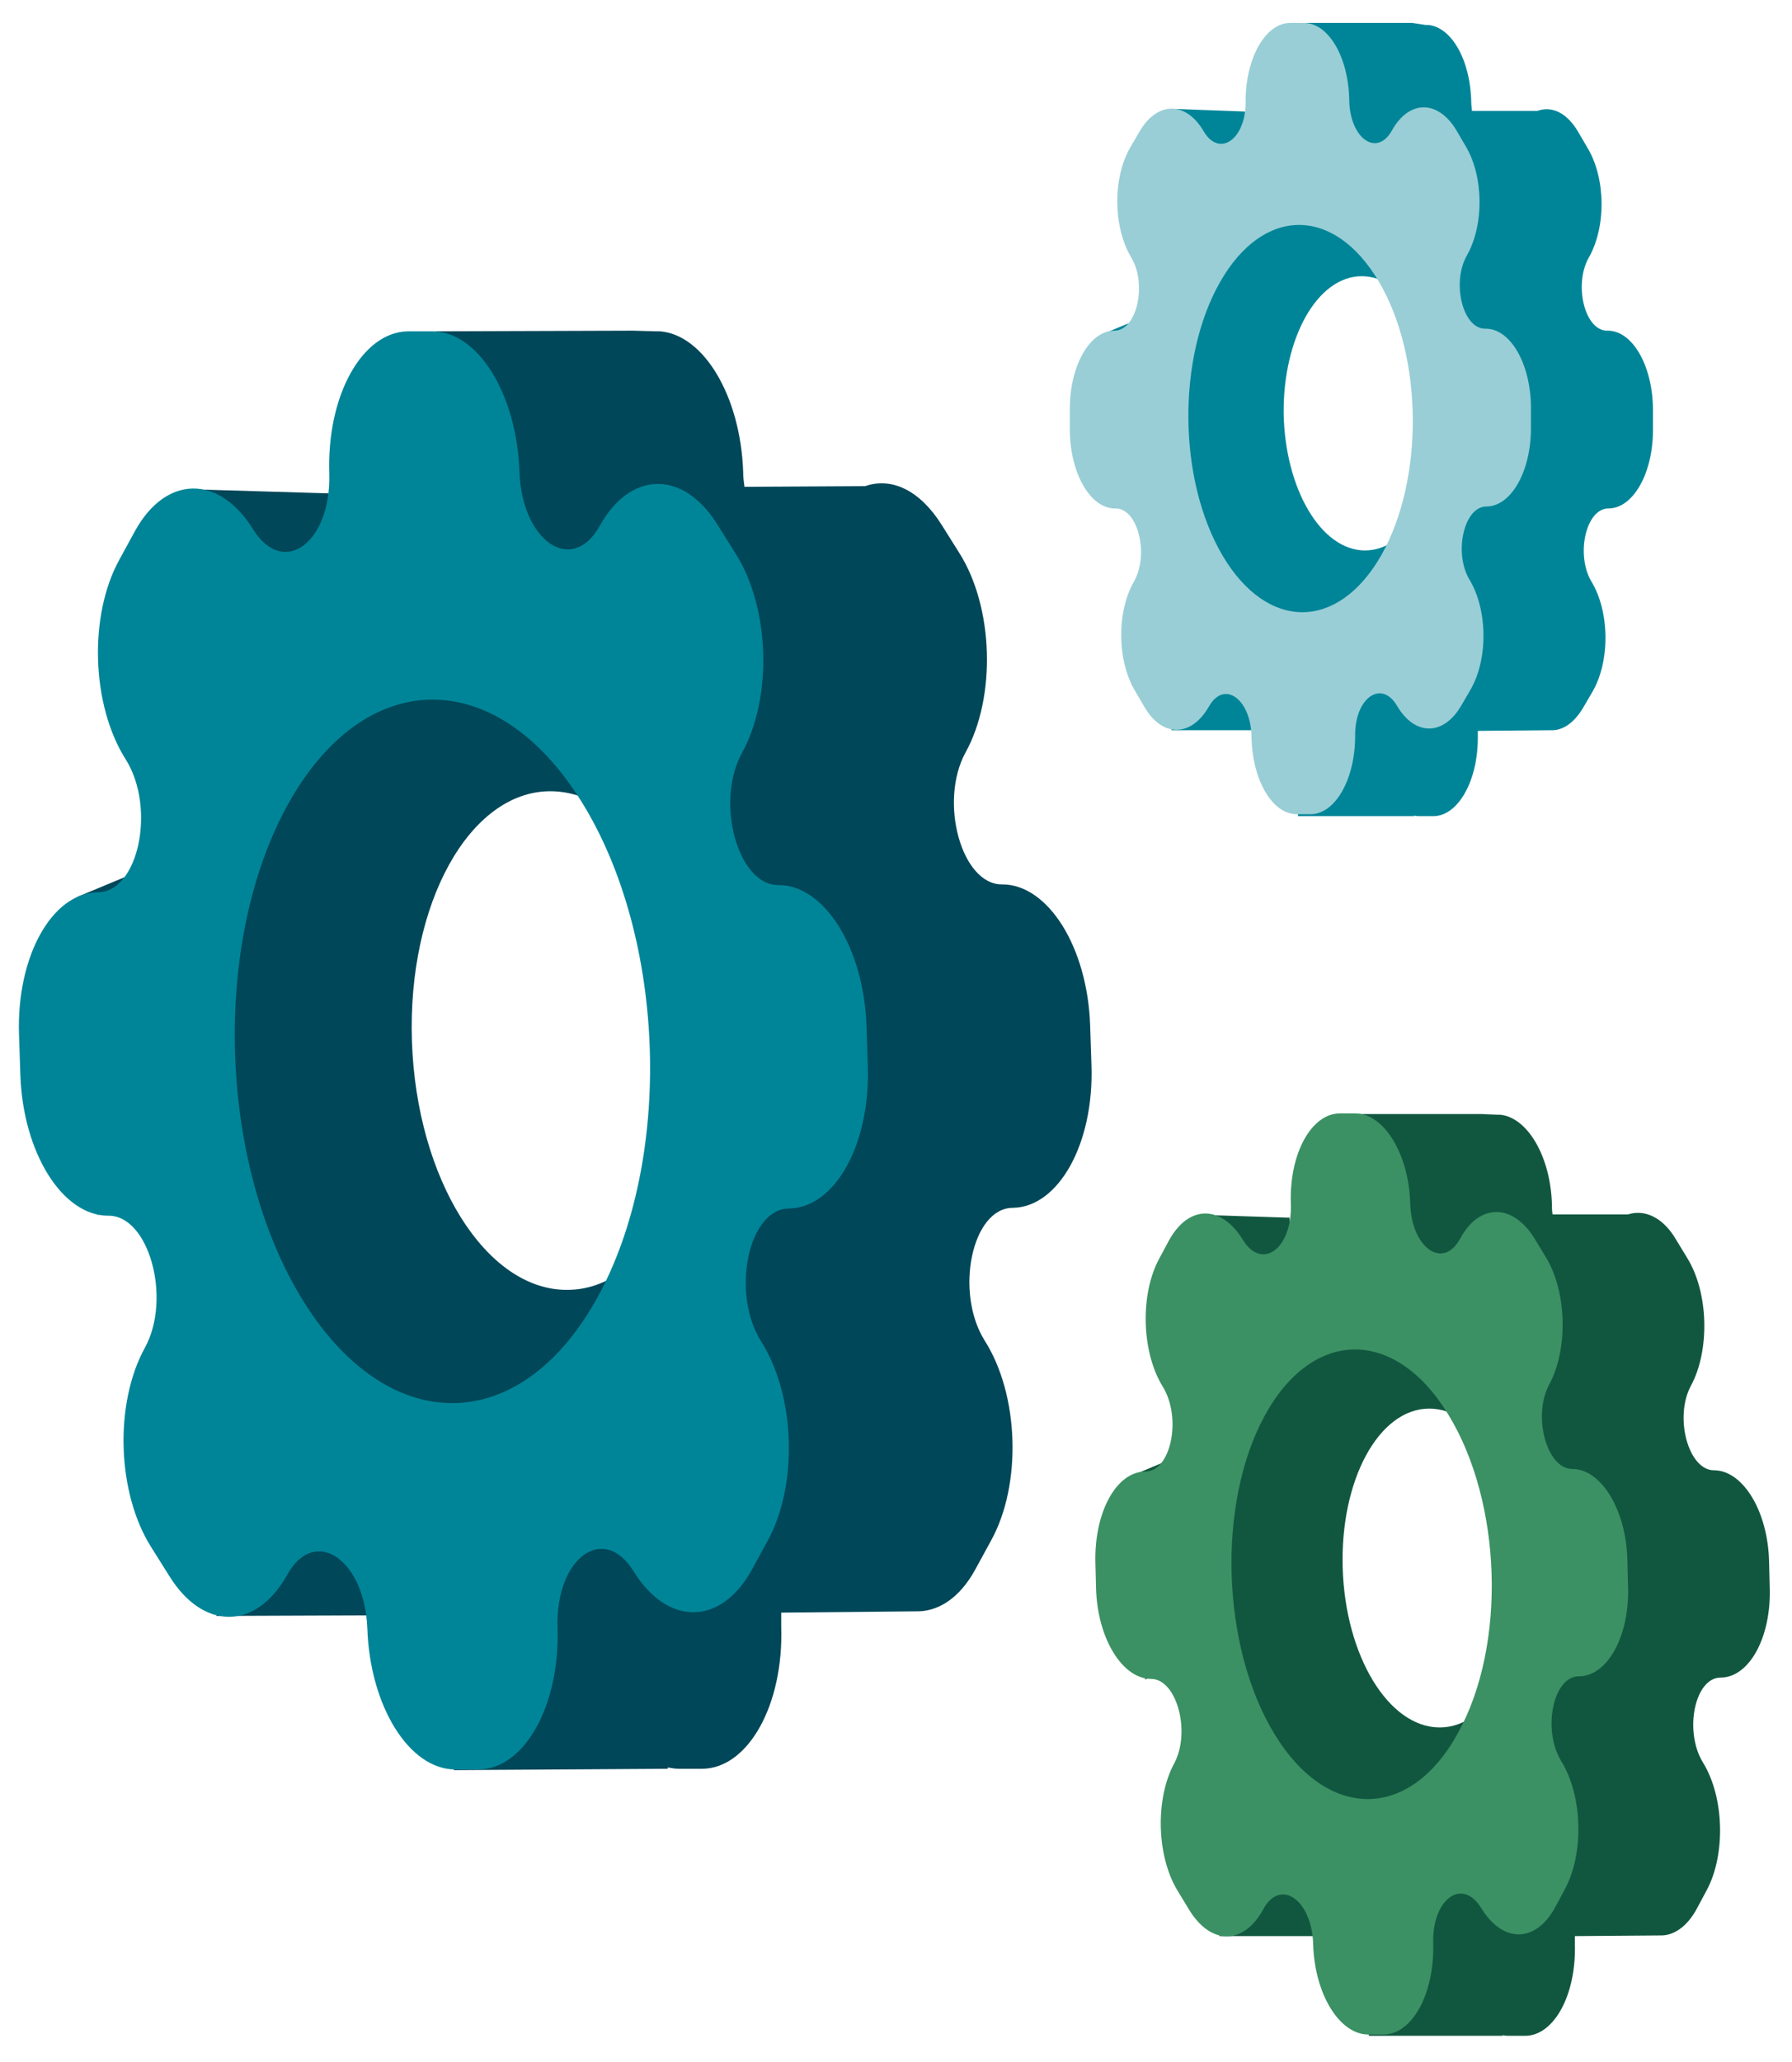
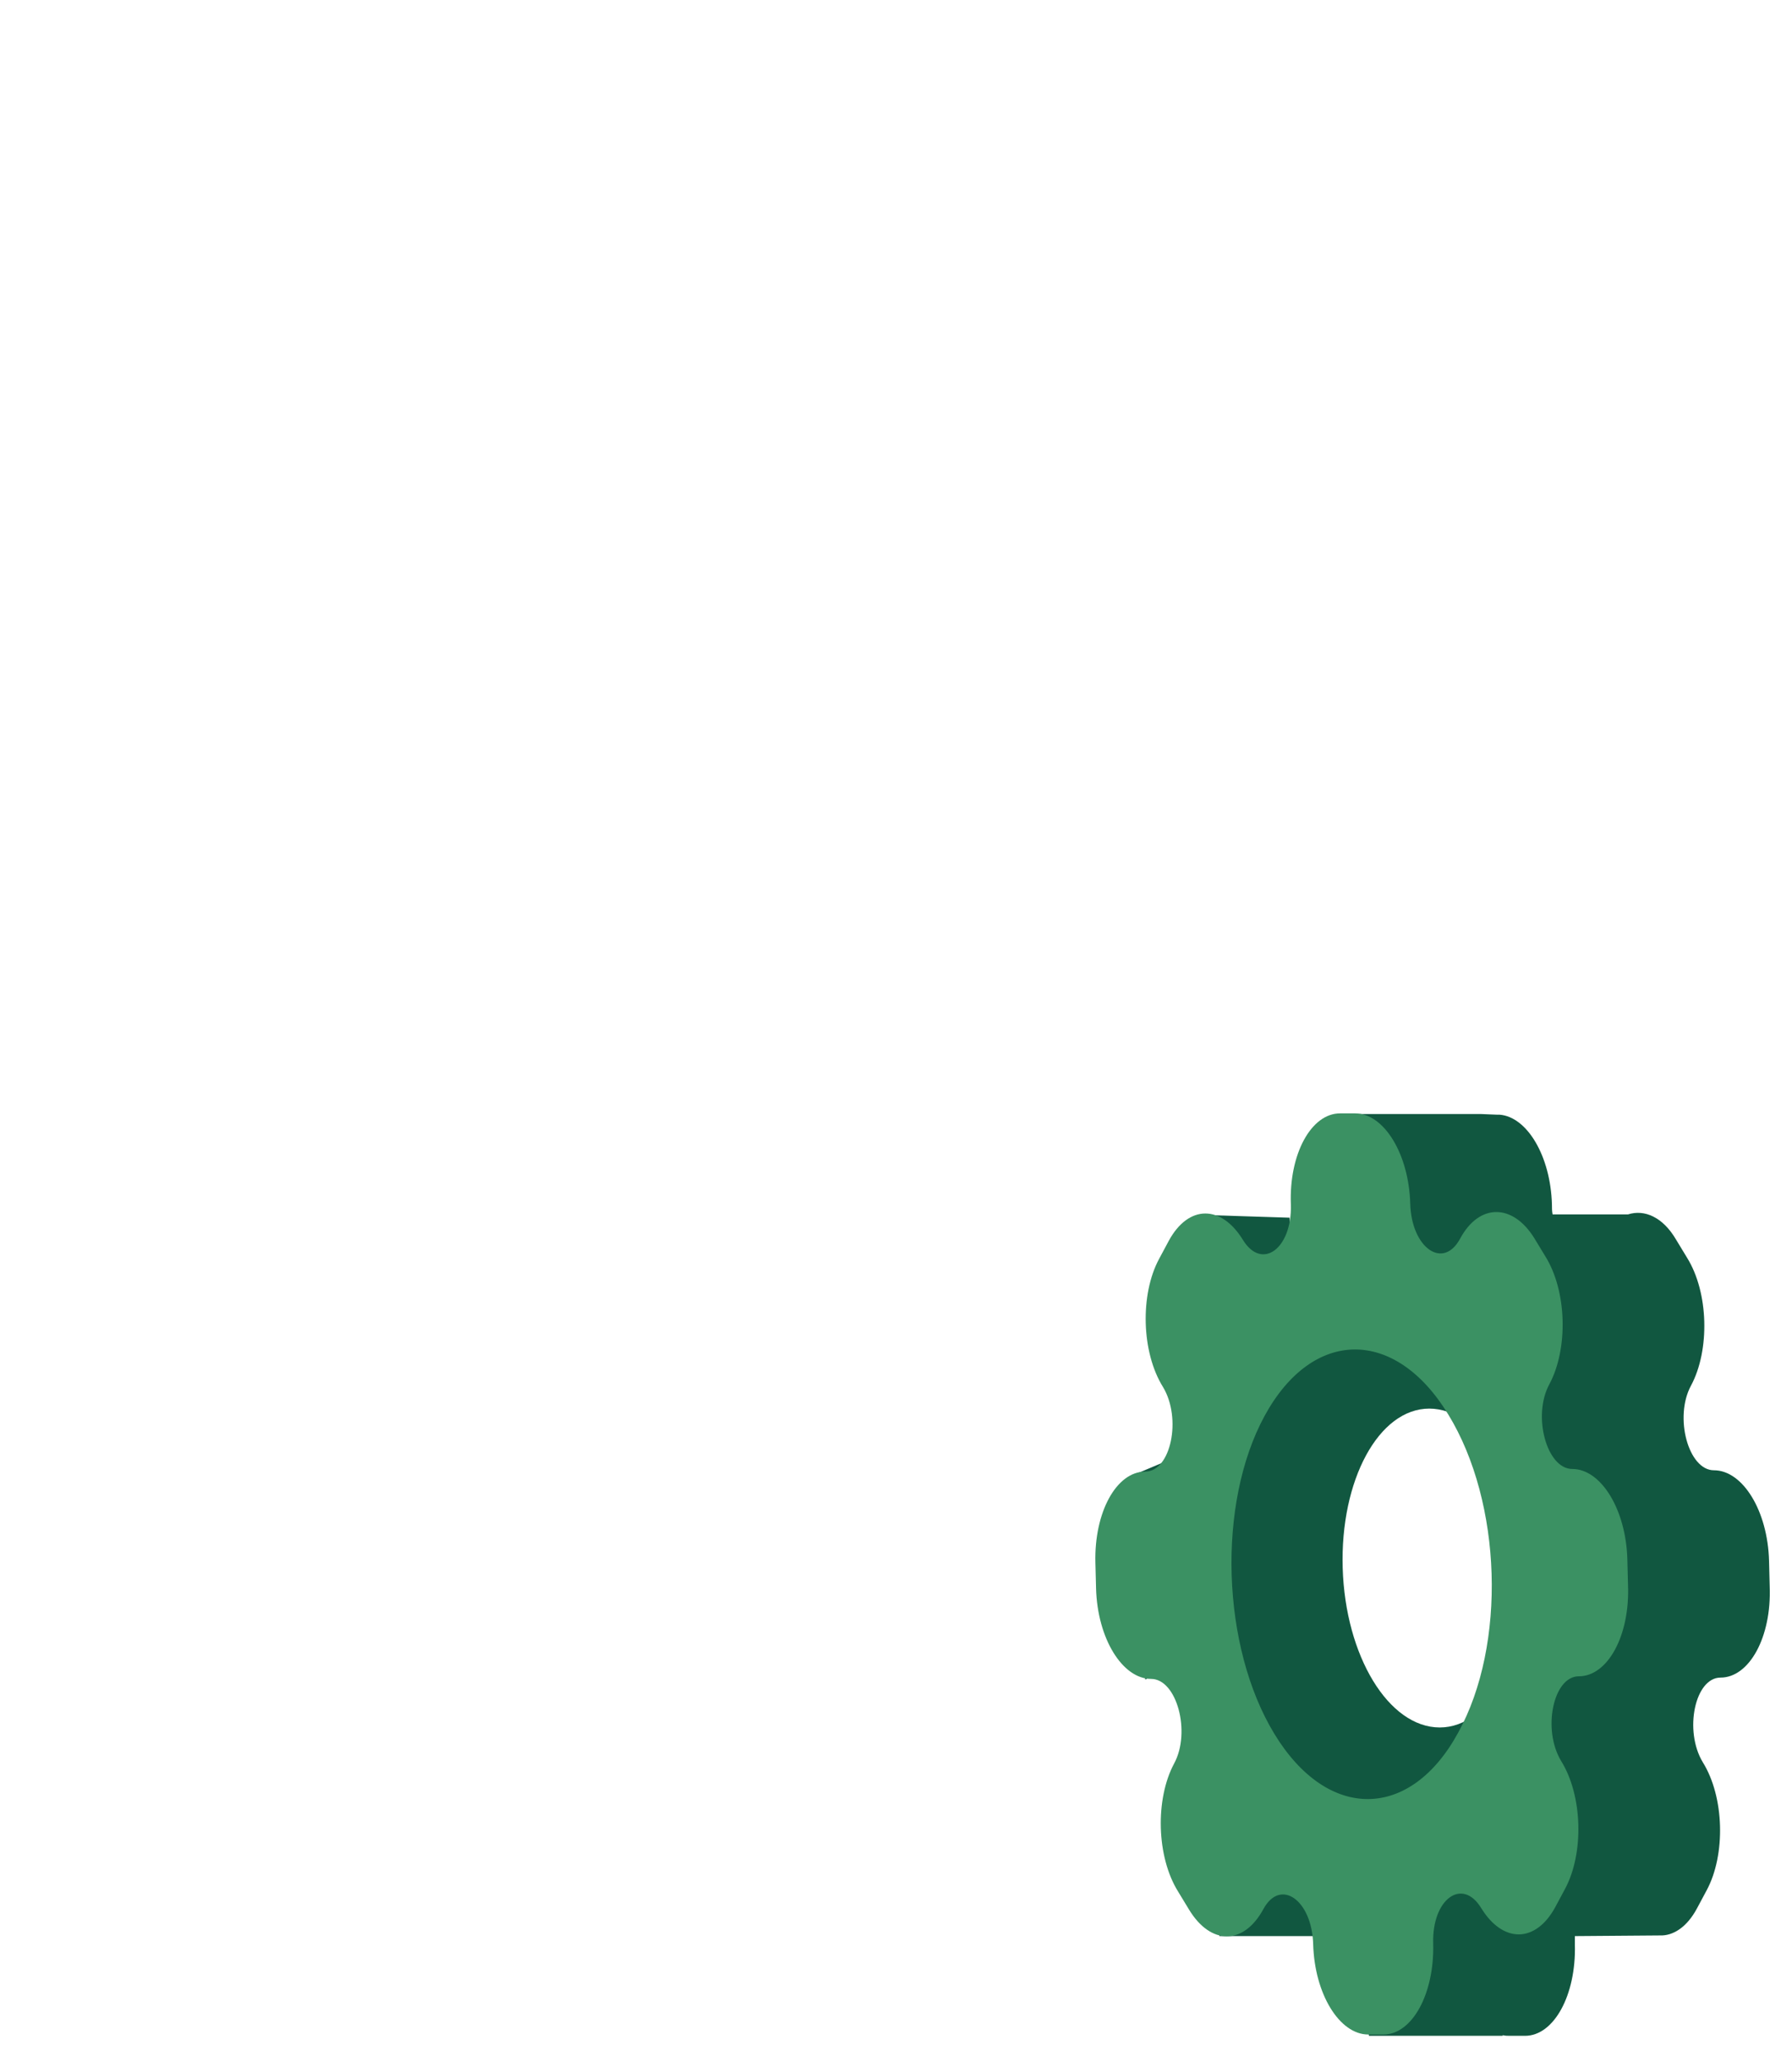
<svg xmlns="http://www.w3.org/2000/svg" version="1.1" id="Layer_1" x="0px" y="0px" viewBox="0 0 273.2 314.3" style="enable-background:new 0 0 273.2 314.3;" xml:space="preserve">
  <g>
-     <path style="fill:#004759;" d="M96.5,50.4l-30,0.1l-2.2,17L61,74.9c-2.3,0.9-4.5,2.8-6.2,5.9l-2.4,4.4c-0.5,0.9-1,1.9-1.3,3l-1-13   l-20.1-0.6L25,131.2l-13.2,5.5l3.1,48.5l12.8-6.9c1.4,12.6,3.2,28.9,3.2,28.9l3.6,2.6c-0.2,5.2-1.5,36.5-1.5,36.5l26.1-0.1   l-2.4-11.4c0.2,0.4,0.4,0.7,0.6,1l2.7,4.3c2,3.2,4.4,5.1,6.8,5.9l2.4,23.8l32.6-0.2l0-0.2c0.6,0.1,1.1,0.2,1.7,0.2l3.6,0   c7-0.1,12.4-9.8,12-21.7l0,0c0-0.7,0-1.4,0-2.1l20.5-0.2l0,0c3.4,0.1,6.7-2,9.1-6.4l2.4-4.4c4.7-8.5,4.3-22.2-1-30.5   c-4.6-7.4-1.9-20.2,4.3-20.2c7-0.1,12.4-9.8,12-21.7l-0.2-6.1c-0.4-11.9-6.4-21.5-13.4-21.5l0,0c-6.2,0.1-9.7-12.6-5.6-20.1l0,0   c4.7-8.5,4.3-22.2-1-30.5l-2.7-4.3c-3.3-5.2-7.6-7.2-11.6-5.8l0,0l-18.4,0.1c-0.1-0.7-0.2-1.5-0.2-2.3c-0.4-11.5-6-20.9-12.7-21.4   l0,0l-0.3,0c-0.1,0-0.2,0-0.3,0L96.5,50.4C96.5,50.4,96.5,50.4,96.5,50.4z M107.6,158.5c0.7,21-8.8,38.1-21.1,38.1   c-12.4,0.1-23-16.9-23.7-37.9c-0.7-21,8.8-38.1,21.1-38.1S106.9,137.5,107.6,158.5z" />
-     <path style="fill:#008598;" d="M91.4,80.2L91.4,80.2c-4.2,7.5-11.8,2.3-12.2-8.2l0,0C78.8,60,72.8,50.4,65.8,50.5l-3.6,0   c-7,0.1-12.4,9.8-12,21.7l0,0c0.3,10.5-7,15.9-11.6,8.5l0,0c-5.2-8.4-13.3-8.3-18,0.2l-2.4,4.4c-4.7,8.5-4.3,22.2,1,30.5l0,0   c4.6,7.4,1.9,20.2-4.3,20.2h0c-7,0.1-12.4,9.8-12,21.7l0.2,6.1c0.4,11.9,6.4,21.5,13.4,21.5l0,0c6.2-0.1,9.7,12.6,5.6,20.1l0,0   c-4.7,8.5-4.3,22.2,1,30.5l2.7,4.3c5.2,8.4,13.3,8.3,18-0.2c4.2-7.5,11.8-2.3,12.2,8.2l0,0c0.4,11.9,6.4,21.5,13.4,21.5l3.6,0   c7-0.1,12.4-9.8,12-21.7l0,0c-0.3-10.5,7-15.9,11.6-8.5l0,0c5.2,8.4,13.3,8.3,18-0.2l2.4-4.4c4.7-8.5,4.3-22.2-1-30.5   c-4.6-7.4-1.9-20.2,4.3-20.2c7-0.1,12.4-9.8,12-21.7l-0.2-6.1c-0.4-11.9-6.4-21.5-13.4-21.5l0,0c-6.2,0.1-9.7-12.6-5.6-20.1l0,0   c4.7-8.5,4.3-22.2-1-30.5l-2.7-4.3C104.2,71.6,96.1,71.7,91.4,80.2z M91,197.9c-11.7,21.1-31.7,21.3-44.7,0.5s-14.1-54.7-2.4-75.8   c11.7-21.1,31.7-21.3,44.7-0.5C101.6,142.9,102.7,176.8,91,197.9z" />
-   </g>
+     </g>
  <g>
    <path style="fill:#115740;" d="M225.8,169.8l-18.8,0l-1.4,10.9l-2.1,4.7c-1.4,0.5-2.8,1.8-3.9,3.8l-1.5,2.8   c-0.3,0.6-0.6,1.2-0.8,1.9l-0.7-8.3l-12.6-0.4l-3.1,36.2l-8.3,3.5l2,31.1l8-4.4c0.9,8.1,2,18.5,2,18.5l2.2,1.7   c-0.1,3.3-0.9,23.3-0.9,23.3h16.4l-1.5-7.3c0.1,0.2,0.2,0.5,0.4,0.7l1.7,2.8c1.2,2,2.7,3.3,4.3,3.8l1.5,15.2l20.4,0l0-0.1   c0.4,0.1,0.7,0.1,1.1,0.1l2.3,0c4.4,0,7.8-6.2,7.6-13.9l0,0c0-0.5,0-0.9,0-1.3l12.9-0.1l0,0c2.1,0.1,4.2-1.3,5.7-4.1l1.5-2.8   c2.9-5.4,2.7-14.2-0.6-19.5c-2.9-4.8-1.2-12.9,2.7-12.9c4.4,0,7.8-6.2,7.5-13.9l-0.1-3.9c-0.2-7.6-4-13.8-8.4-13.8v0   c-3.9,0-6.1-8.1-3.5-12.9l0,0c2.9-5.4,2.7-14.2-0.6-19.5l-1.7-2.8c-2-3.4-4.8-4.6-7.3-3.8l0,0h-11.5c-0.1-0.5-0.1-1-0.1-1.5   c-0.2-7.4-3.8-13.4-8-13.7l0,0l-0.2,0c-0.1,0-0.1,0-0.2,0L225.8,169.8C225.8,169.8,225.8,169.8,225.8,169.8z M232.7,239   c0.4,13.4-5.5,24.3-13.2,24.3c-7.8,0-14.4-10.9-14.8-24.3c-0.4-13.4,5.5-24.3,13.2-24.3C225.6,214.7,232.3,225.6,232.7,239z" />
    <path style="fill:#3B9163;" d="M222.6,188.8L222.6,188.8c-2.6,4.8-7.4,1.4-7.6-5.3l0,0c-0.2-7.6-4-13.8-8.4-13.8l-2.3,0   c-4.4,0-7.8,6.2-7.5,13.9l0,0c0.2,6.7-4.4,10.1-7.3,5.4v0c-3.3-5.4-8.3-5.4-11.3,0.1l-1.5,2.8c-2.9,5.4-2.7,14.2,0.6,19.5l0,0   c2.9,4.8,1.2,12.9-2.7,12.9h0c-4.4,0-7.8,6.2-7.6,13.9l0.1,3.9c0.2,7.6,4,13.8,8.4,13.8l0,0c3.9,0,6.1,8.1,3.5,12.9l0,0   c-2.9,5.4-2.7,14.2,0.6,19.5l1.7,2.8c3.3,5.4,8.3,5.4,11.3-0.1c2.6-4.8,7.4-1.4,7.6,5.3l0,0c0.2,7.6,4,13.8,8.4,13.8l2.3,0   c4.4,0,7.8-6.2,7.6-13.9v0c-0.2-6.7,4.4-10.1,7.3-5.4l0,0c3.3,5.4,8.3,5.4,11.3-0.1l1.5-2.8c2.9-5.4,2.7-14.2-0.6-19.5   c-2.9-4.8-1.2-12.9,2.7-12.9c4.4,0,7.8-6.2,7.5-13.9l-0.1-3.9c-0.2-7.6-4-13.8-8.4-13.8l0,0c-3.9,0-6.1-8.1-3.5-12.9l0,0   c2.9-5.4,2.7-14.2-0.6-19.5l-1.7-2.8C230.6,183.4,225.5,183.4,222.6,188.8z M222.3,264.1c-7.3,13.4-19.9,13.5-28,0.2   c-8.1-13.3-8.8-35.1-1.5-48.5c7.3-13.4,19.9-13.5,28-0.2C229,229,229.7,250.7,222.3,264.1z" />
  </g>
  <g>
-     <path style="fill:#008598;" d="M215.3,3.5l-16.2,0l-1.4,9.4l-1.9,4c-1.3,0.5-2.5,1.5-3.4,3.2l-1.4,2.4c-0.3,0.5-0.5,1.1-0.8,1.6   l-0.4-7.1L179,16.6l-3.4,31.2l-7.2,3l1.1,26.7l7-3.7c0.6,7,1.4,15.9,1.4,15.9l1.9,1.5c-0.2,2.9-1.2,20.1-1.2,20.1l14.2,0l-1.2-6.3   c0.1,0.2,0.2,0.4,0.3,0.6l1.4,2.4c1,1.8,2.3,2.8,3.6,3.3l1,13.1l17.7,0l0-0.1c0.3,0.1,0.6,0.1,0.9,0.1l2,0c3.8,0,6.8-5.4,6.8-11.9   v0c0-0.4,0-0.8,0-1.1l11.1-0.1l0,0c1.8,0.1,3.6-1.1,5-3.5l1.4-2.4c2.7-4.7,2.6-12.2-0.2-16.8c-2.4-4.1-0.8-11.1,2.6-11.1   c3.8,0,6.8-5.4,6.8-11.9l0-3.4c-0.1-6.6-3.2-11.9-7-11.8l0,0c-3.4,0-5.1-7-2.8-11.1l0,0c2.7-4.7,2.6-12.2-0.2-16.8l-1.4-2.4   c-1.7-2.9-4-4-6.2-3.2v0l-10,0c0-0.4-0.1-0.8-0.1-1.3c-0.1-6.4-3-11.5-6.6-11.8l0,0l-0.2,0c-0.1,0-0.1,0-0.2,0L215.3,3.5   C215.3,3.5,215.3,3.5,215.3,3.5z M220,63c0.1,11.6-5.2,20.9-11.9,20.9c-6.7,0-12.2-9.4-12.4-20.9c-0.1-11.6,5.2-20.9,11.9-20.9   C214.4,42.1,219.9,51.5,220,63z" />
-     <path style="fill:#99CED6;" d="M212.2,19.9L212.2,19.9c-2.3,4.1-6.4,1.2-6.5-4.6l0,0c-0.1-6.6-3.2-11.9-7-11.8l-2,0   c-3.8,0-6.8,5.4-6.8,11.9l0,0c0.1,5.8-4,8.7-6.4,4.6v0c-2.7-4.6-7.1-4.6-9.8,0.1l-1.4,2.4c-2.7,4.7-2.6,12.2,0.2,16.8l0,0   c2.4,4.1,0.8,11.1-2.6,11.1h0c-3.8,0-6.8,5.4-6.8,11.9l0,3.4c0.1,6.6,3.2,11.9,7,11.8l0,0c3.4,0,5.1,7,2.8,11.1l0,0   c-2.7,4.7-2.6,12.2,0.2,16.8l1.4,2.4c2.7,4.6,7.1,4.6,9.8-0.1c2.3-4.1,6.4-1.2,6.5,4.6v0c0.1,6.6,3.2,11.9,7,11.8l2,0   c3.8,0,6.8-5.4,6.8-11.9l0,0c-0.1-5.8,4-8.7,6.4-4.6l0,0c2.7,4.6,7.1,4.6,9.8-0.1l1.4-2.4c2.7-4.7,2.6-12.2-0.2-16.8   c-2.4-4.1-0.8-11.1,2.6-11.1c3.8,0,6.8-5.4,6.8-11.9l0-3.4c-0.1-6.6-3.2-11.9-7-11.8l0,0c-3.4,0-5.1-7-2.8-11.1l0,0   c2.7-4.7,2.6-12.2-0.2-16.8l-1.4-2.4C219.2,15.2,214.8,15.2,212.2,19.9z M210.6,84.6c-6.6,11.6-17.4,11.6-24.2,0.1   s-7-30.1-0.4-41.7c6.6-11.6,17.4-11.6,24.2-0.1C217,54.4,217.1,73.1,210.6,84.6z" />
-   </g>
+     </g>
</svg>